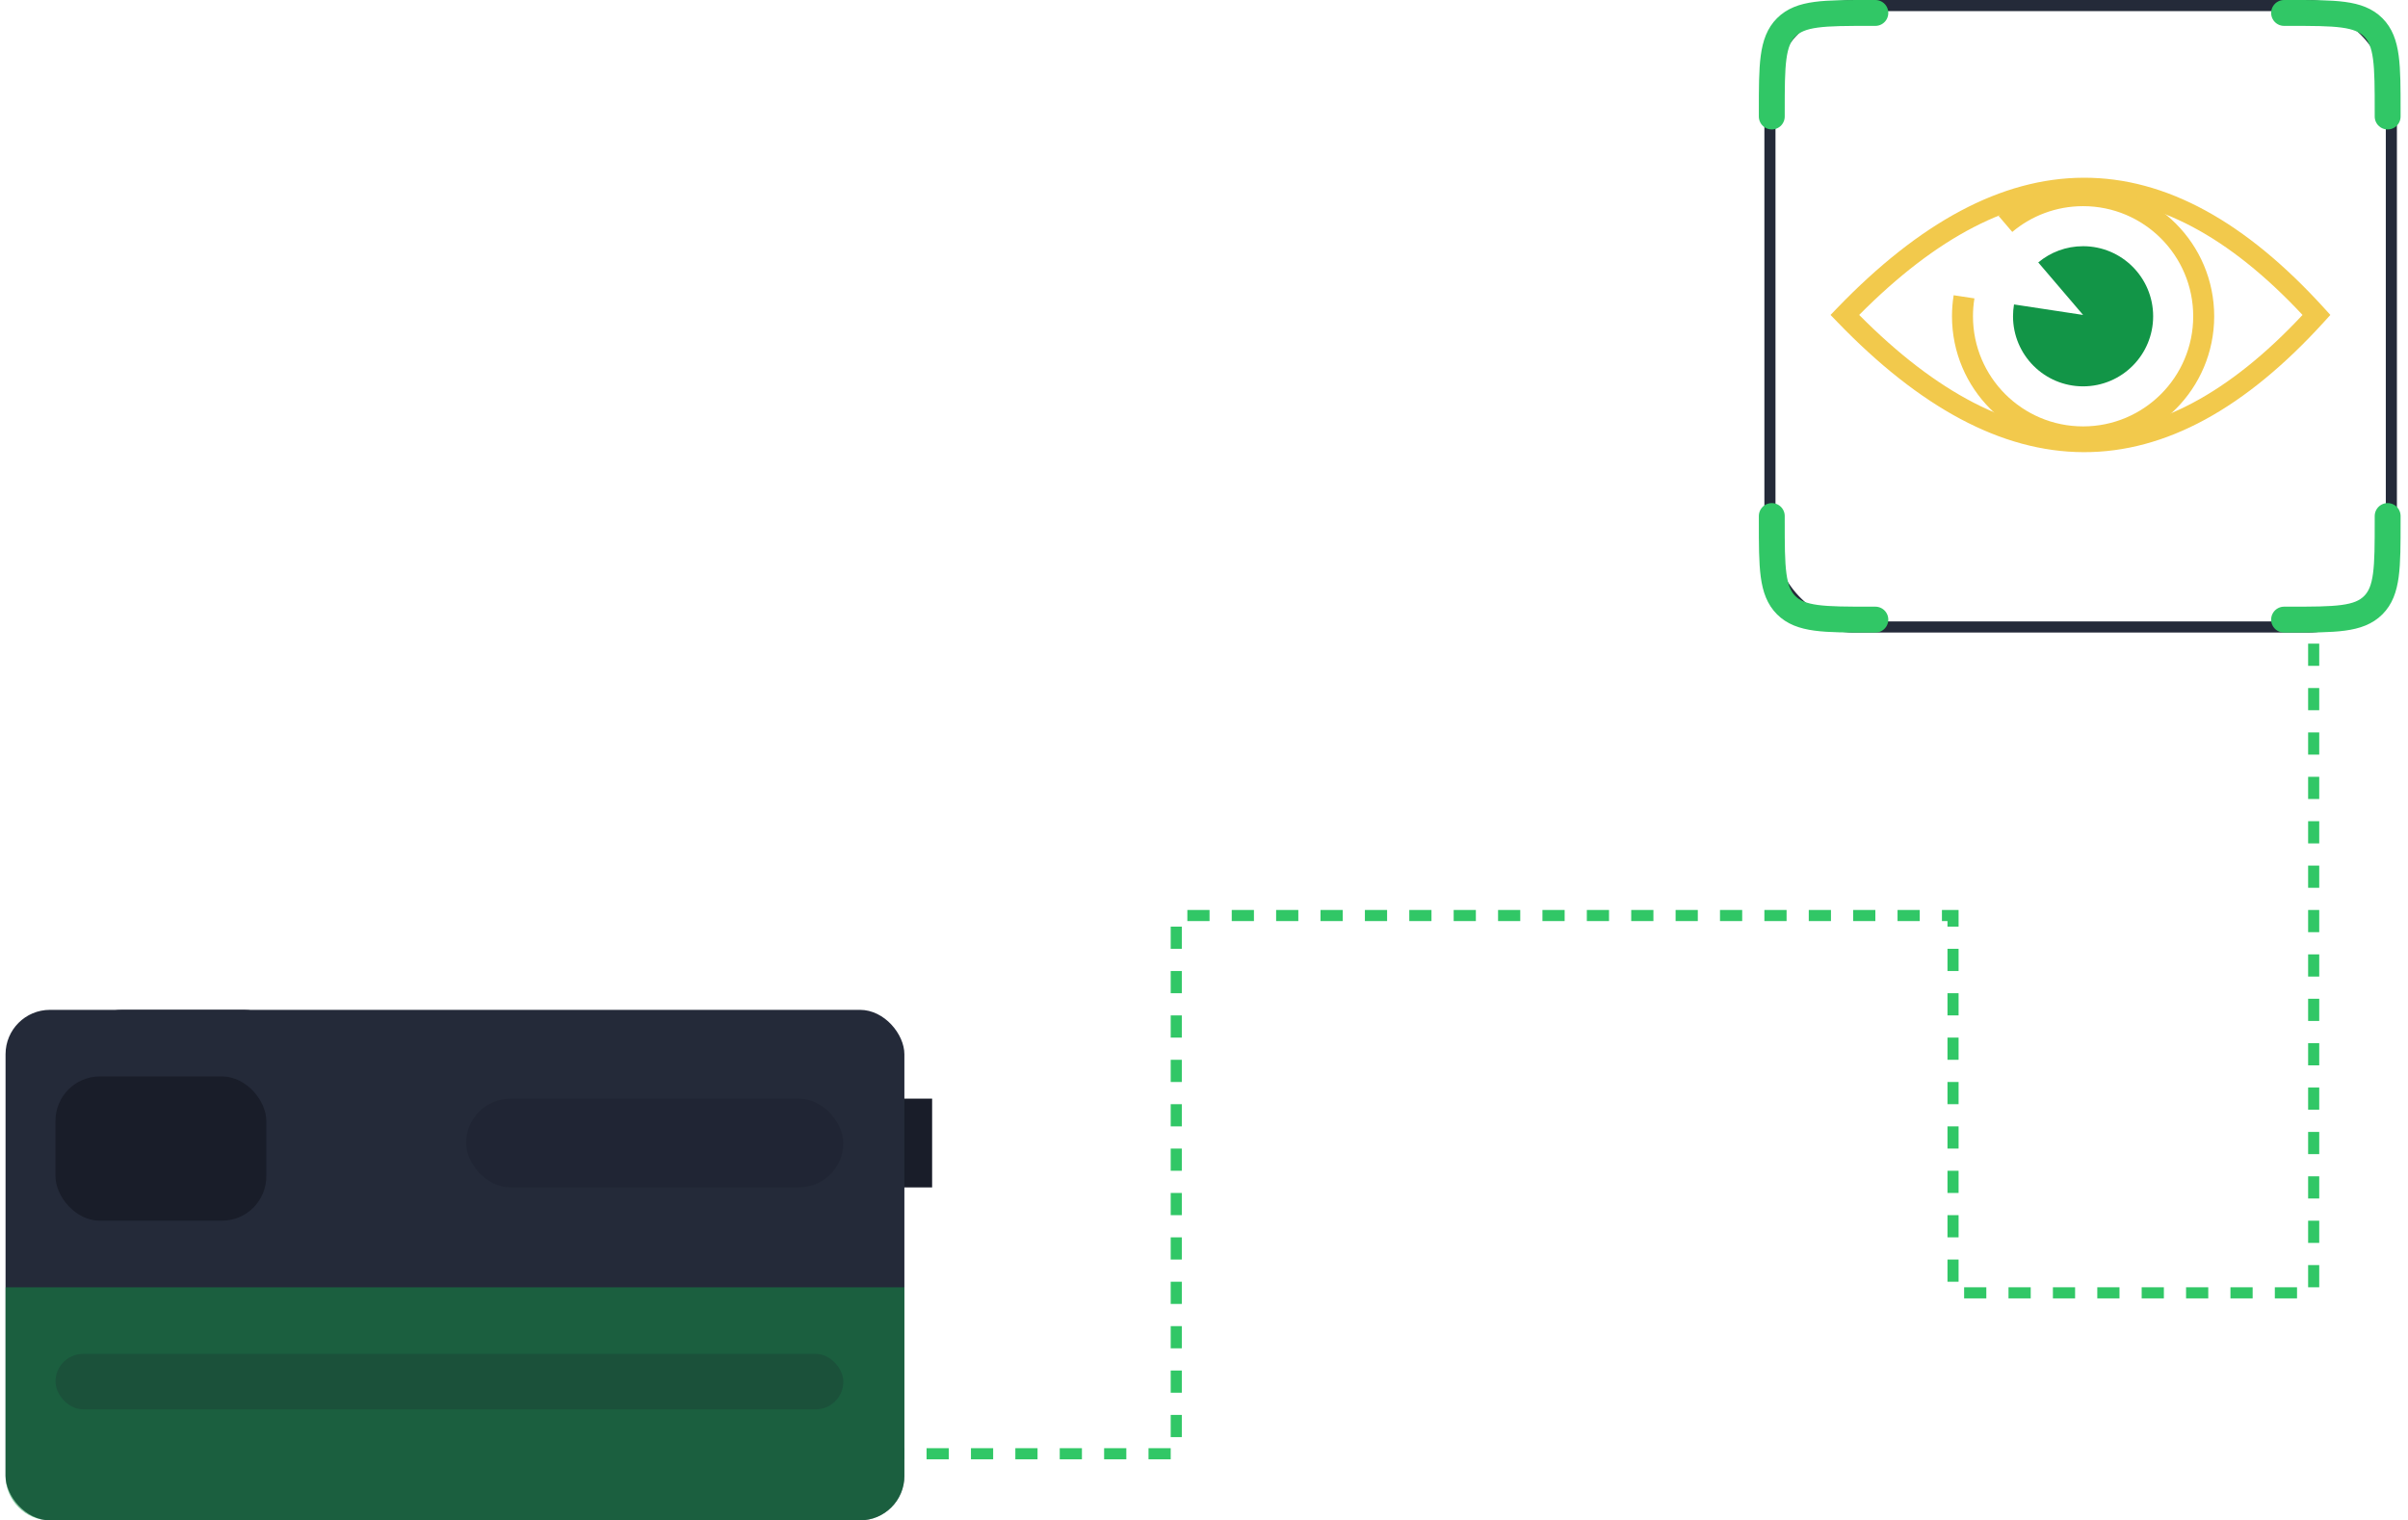
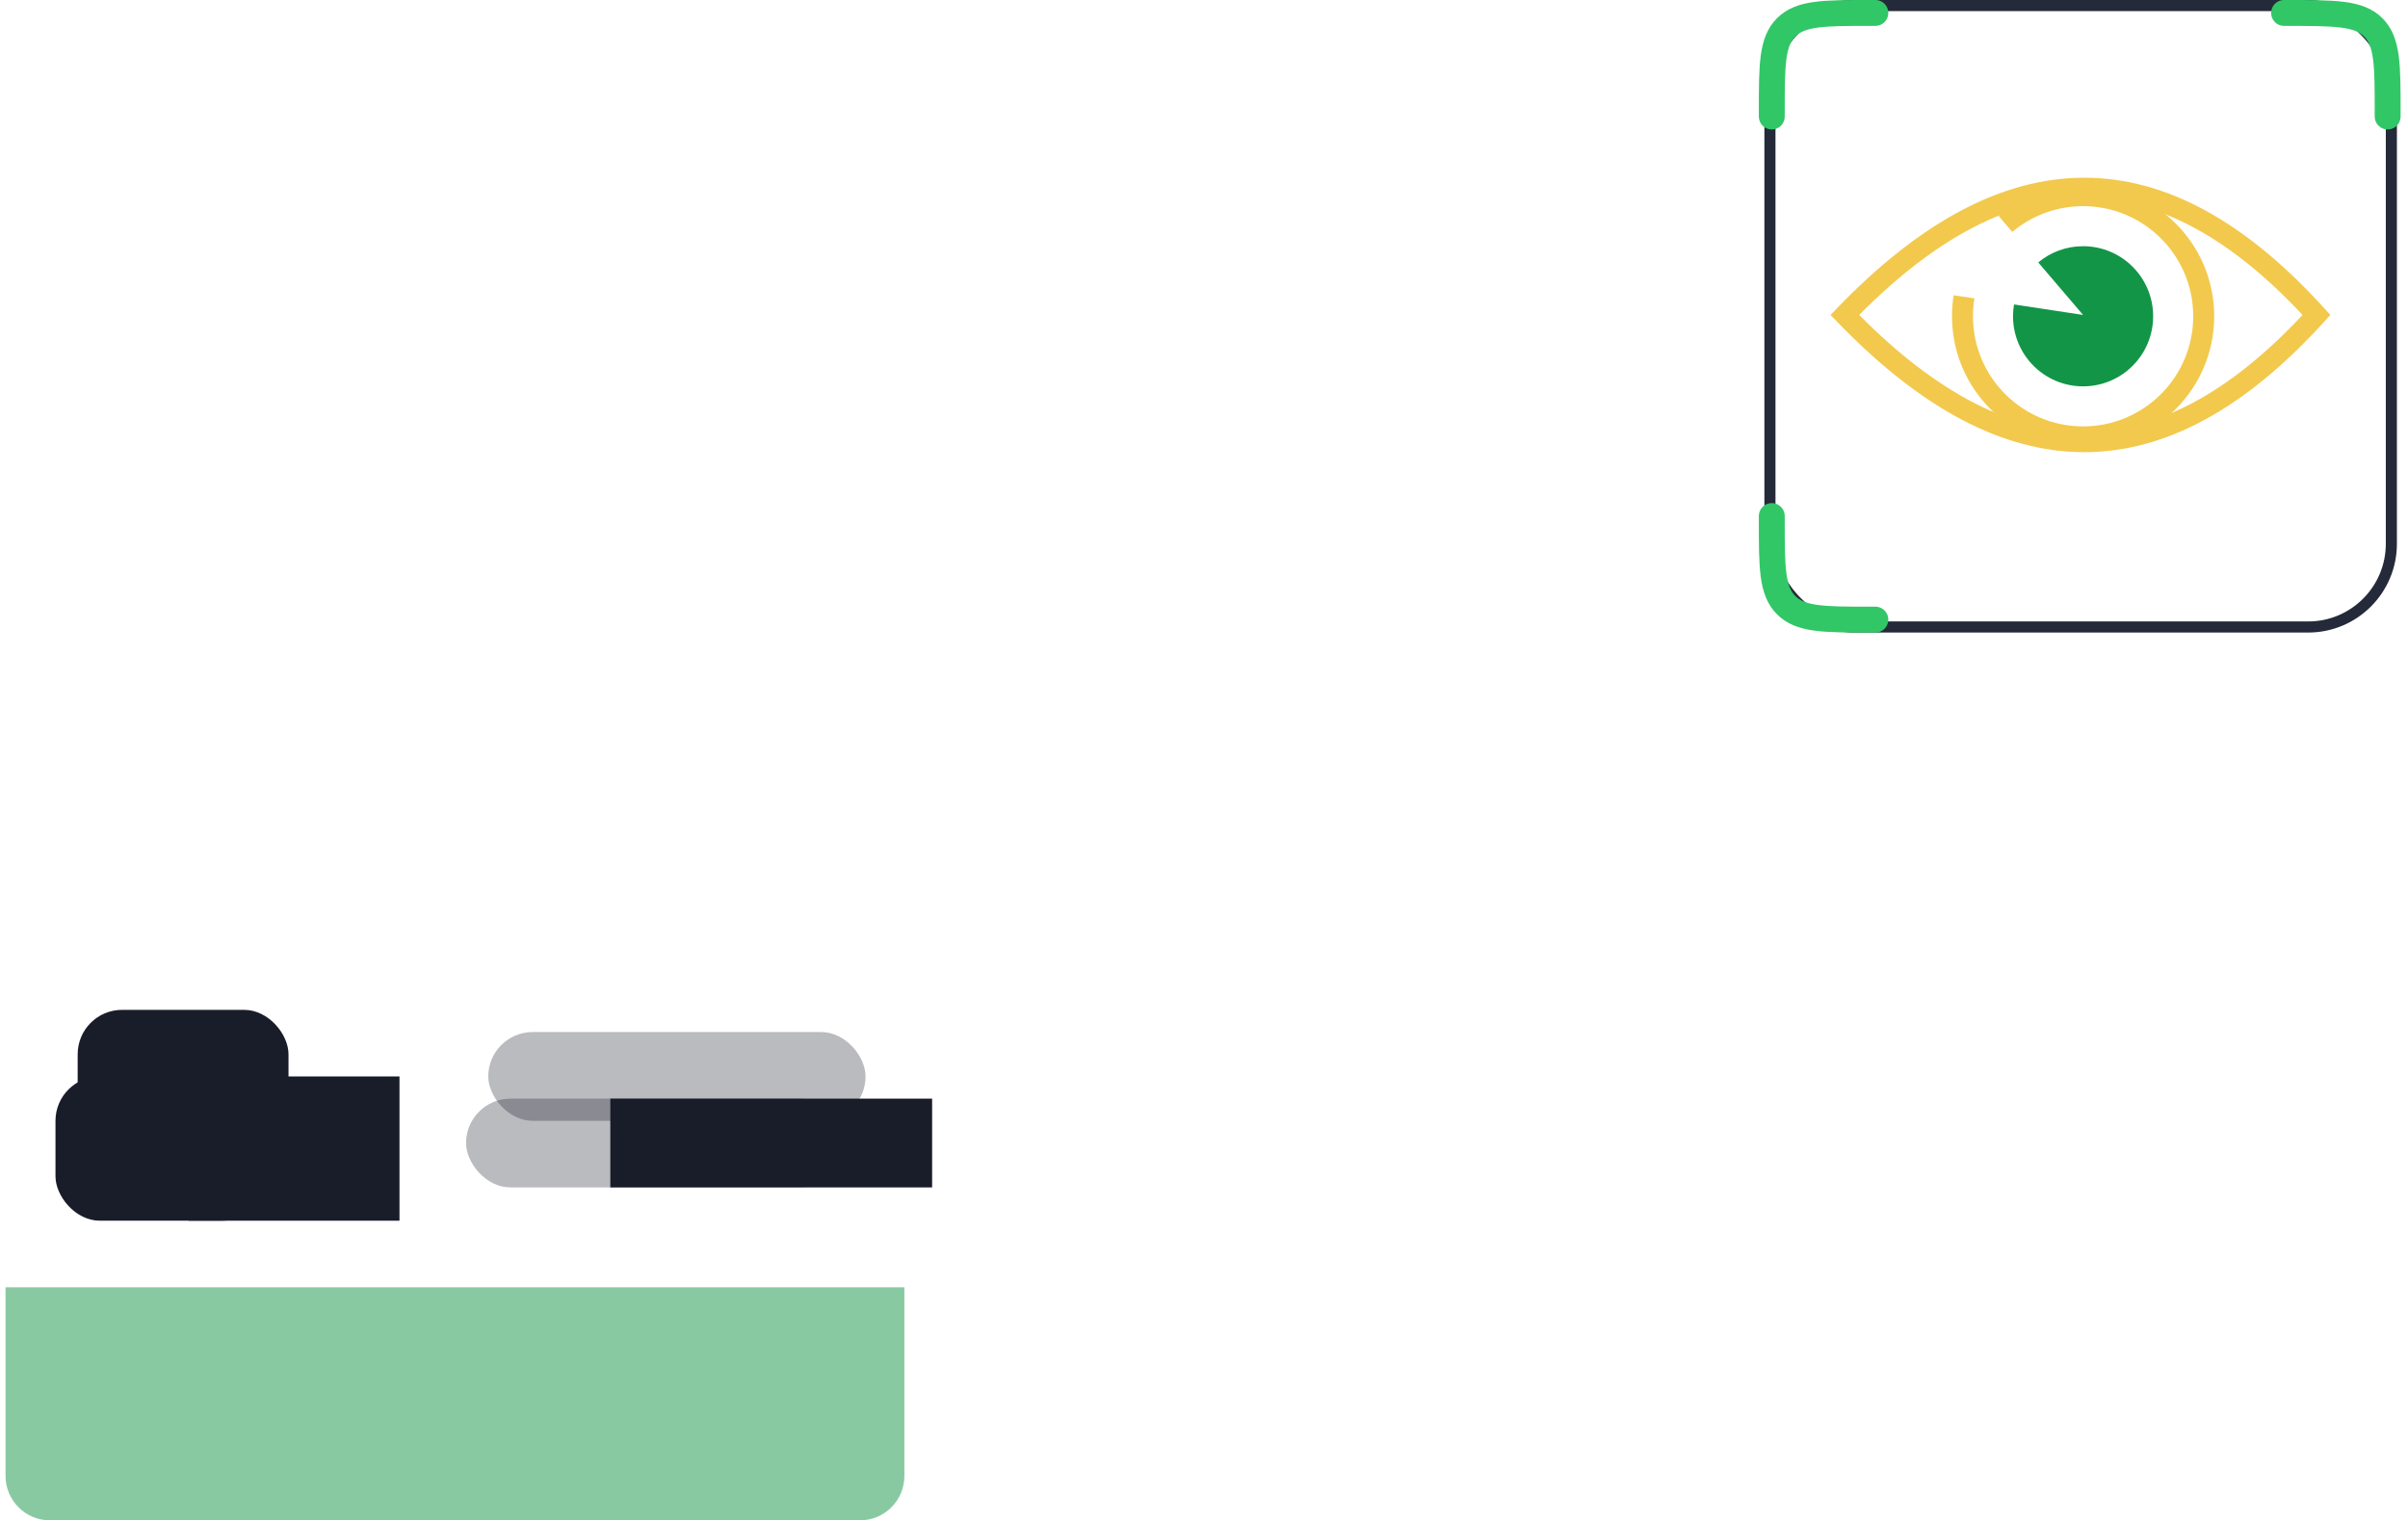
<svg xmlns="http://www.w3.org/2000/svg" width="217" height="137" viewBox="0 0 217 137" fill="none">
  <path fill-rule="evenodd" clip-rule="evenodd" d="M167.542 28.38C174.548 35.442 181.261 38.875 187.768 38.895C194.273 38.914 200.821 35.521 207.495 28.38C200.821 21.239 194.273 17.846 187.768 17.865C181.261 17.884 174.548 21.318 167.542 28.38ZM187.762 16.015C195.181 15.992 202.379 19.987 209.438 27.758L210.003 28.38L209.438 29.002C202.379 36.773 195.181 40.767 187.762 40.745C180.353 40.723 172.985 36.695 165.581 29.022L164.961 28.38L165.581 27.737C172.985 20.064 180.353 16.037 187.762 16.015Z" fill="#F2C94C" />
  <path d="M197.644 28.5C197.644 33.981 193.201 38.423 187.721 38.423C182.24 38.423 177.797 33.981 177.797 28.5C177.797 27.951 177.842 27.413 177.928 26.889L176.057 26.605C175.958 27.222 175.906 27.855 175.906 28.5C175.906 35.025 181.196 40.315 187.721 40.315C194.246 40.315 199.535 35.025 199.535 28.5C199.535 21.975 194.246 16.686 187.721 16.686C184.821 16.686 182.166 17.73 180.11 19.463L181.338 20.901C183.063 19.451 185.29 18.577 187.721 18.577C193.201 18.577 197.644 23.02 197.644 28.5Z" fill="#F2C94C" />
  <path d="M181.495 27.434C181.436 27.781 181.406 28.137 181.406 28.5C181.406 31.988 184.233 34.815 187.72 34.815C191.207 34.815 194.034 31.988 194.034 28.5C194.034 25.013 191.207 22.186 187.72 22.186C186.183 22.186 184.775 22.735 183.68 23.648L187.72 28.38L181.495 27.434Z" fill="#129547" />
  <rect x="159.5" y="0.5" width="56" height="56" rx="7.5" stroke="#242A39" />
-   <path d="M205.833 1.166H206.3C210.479 1.166 212.569 1.166 213.868 2.465C215.166 3.763 215.166 5.853 215.166 10.033V10.499" stroke="#31C766" stroke-width="2.333" stroke-linecap="round" />
-   <path d="M205.833 55.834H206.3C210.479 55.834 212.569 55.834 213.868 54.535C215.166 53.237 215.166 51.147 215.166 46.967V46.501" stroke="#31C766" stroke-width="2.333" stroke-linecap="round" />
+   <path d="M205.833 1.166C210.479 1.166 212.569 1.166 213.868 2.465C215.166 3.763 215.166 5.853 215.166 10.033V10.499" stroke="#31C766" stroke-width="2.333" stroke-linecap="round" />
  <path d="M169 1.166H168.533C164.354 1.166 162.264 1.166 160.965 2.465C159.667 3.763 159.667 5.853 159.667 10.033V10.499" stroke="#31C766" stroke-width="2.333" stroke-linecap="round" />
  <path d="M169 55.834H168.533C164.354 55.834 162.264 55.834 160.965 54.535C159.667 53.237 159.667 51.147 159.667 46.967V46.501" stroke="#31C766" stroke-width="2.333" stroke-linecap="round" />
-   <path d="M208.5 58V116.5H176V82.5H106V131H80" stroke="#31C766" stroke-dasharray="2 2" />
  <rect x="7" y="91" width="19" height="13" rx="4" fill="#191D29" />
  <rect opacity="0.3" x="44" y="93" width="34" height="8" rx="4" fill="#191D29" />
-   <rect opacity="0.2" x="7" y="116" width="71" height="5" rx="2.5" fill="#191D29" />
  <rect x="17" y="97" width="19" height="13" fill="#191D29" />
  <rect x="55" y="99" width="29" height="8" fill="#191D29" />
-   <rect x="0.5" y="91" width="81" height="46" rx="4" fill="#242A39" />
  <path d="M0.5 116H81.5V133C81.5 135.209 79.709 137 77.5 137H4.5C2.291 137 0.5 135.209 0.5 133V116Z" fill="#129547" fill-opacity="0.5" />
  <rect x="5" y="97" width="19" height="13" rx="4" fill="#191D29" />
  <rect opacity="0.3" x="42" y="99" width="34" height="8" rx="4" fill="#191D29" />
-   <rect opacity="0.2" x="5" y="122" width="71" height="5" rx="2.5" fill="#191D29" />
</svg>